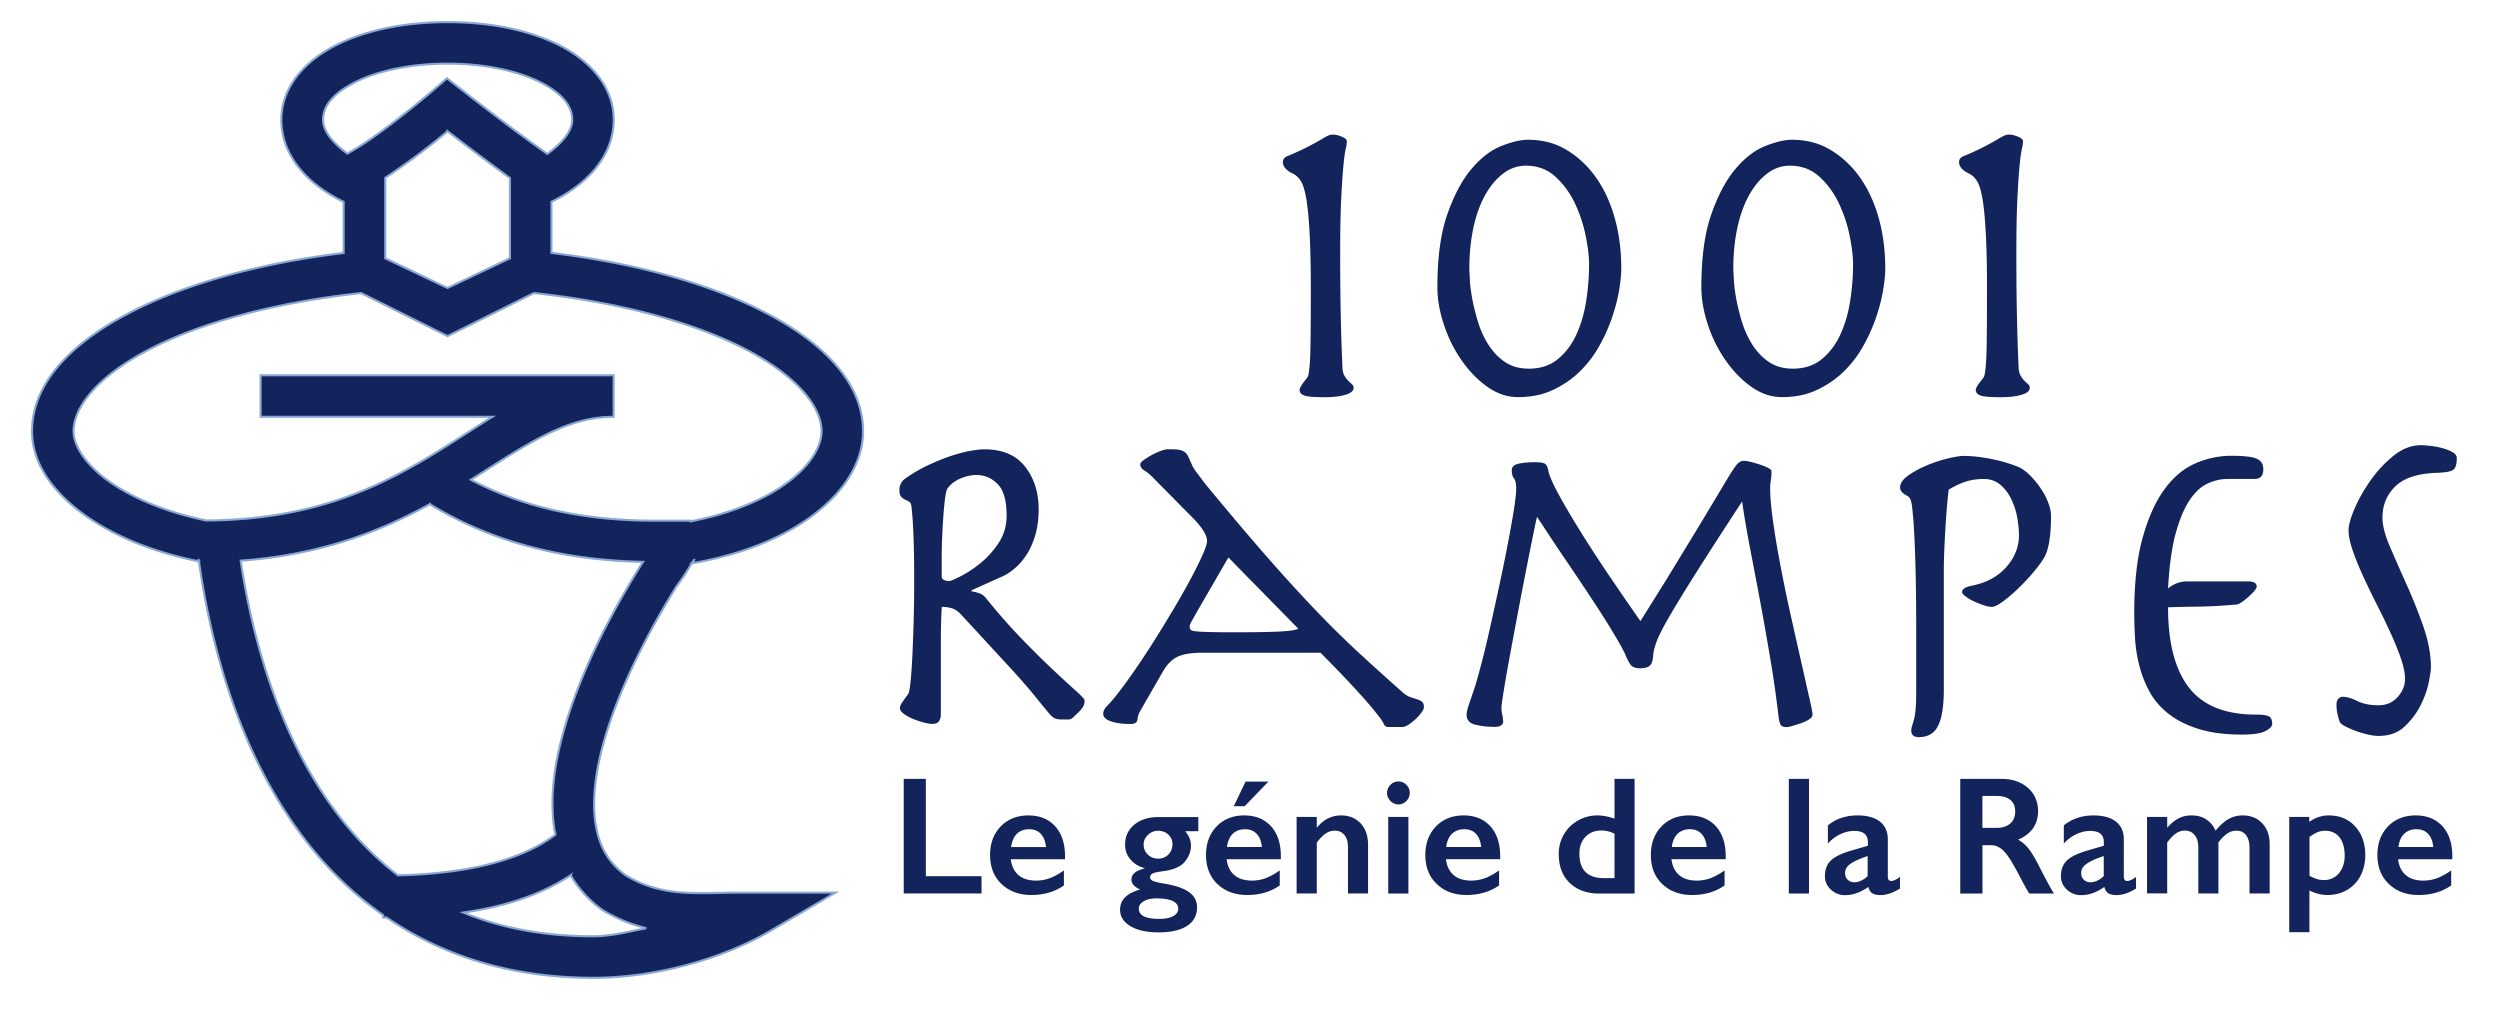
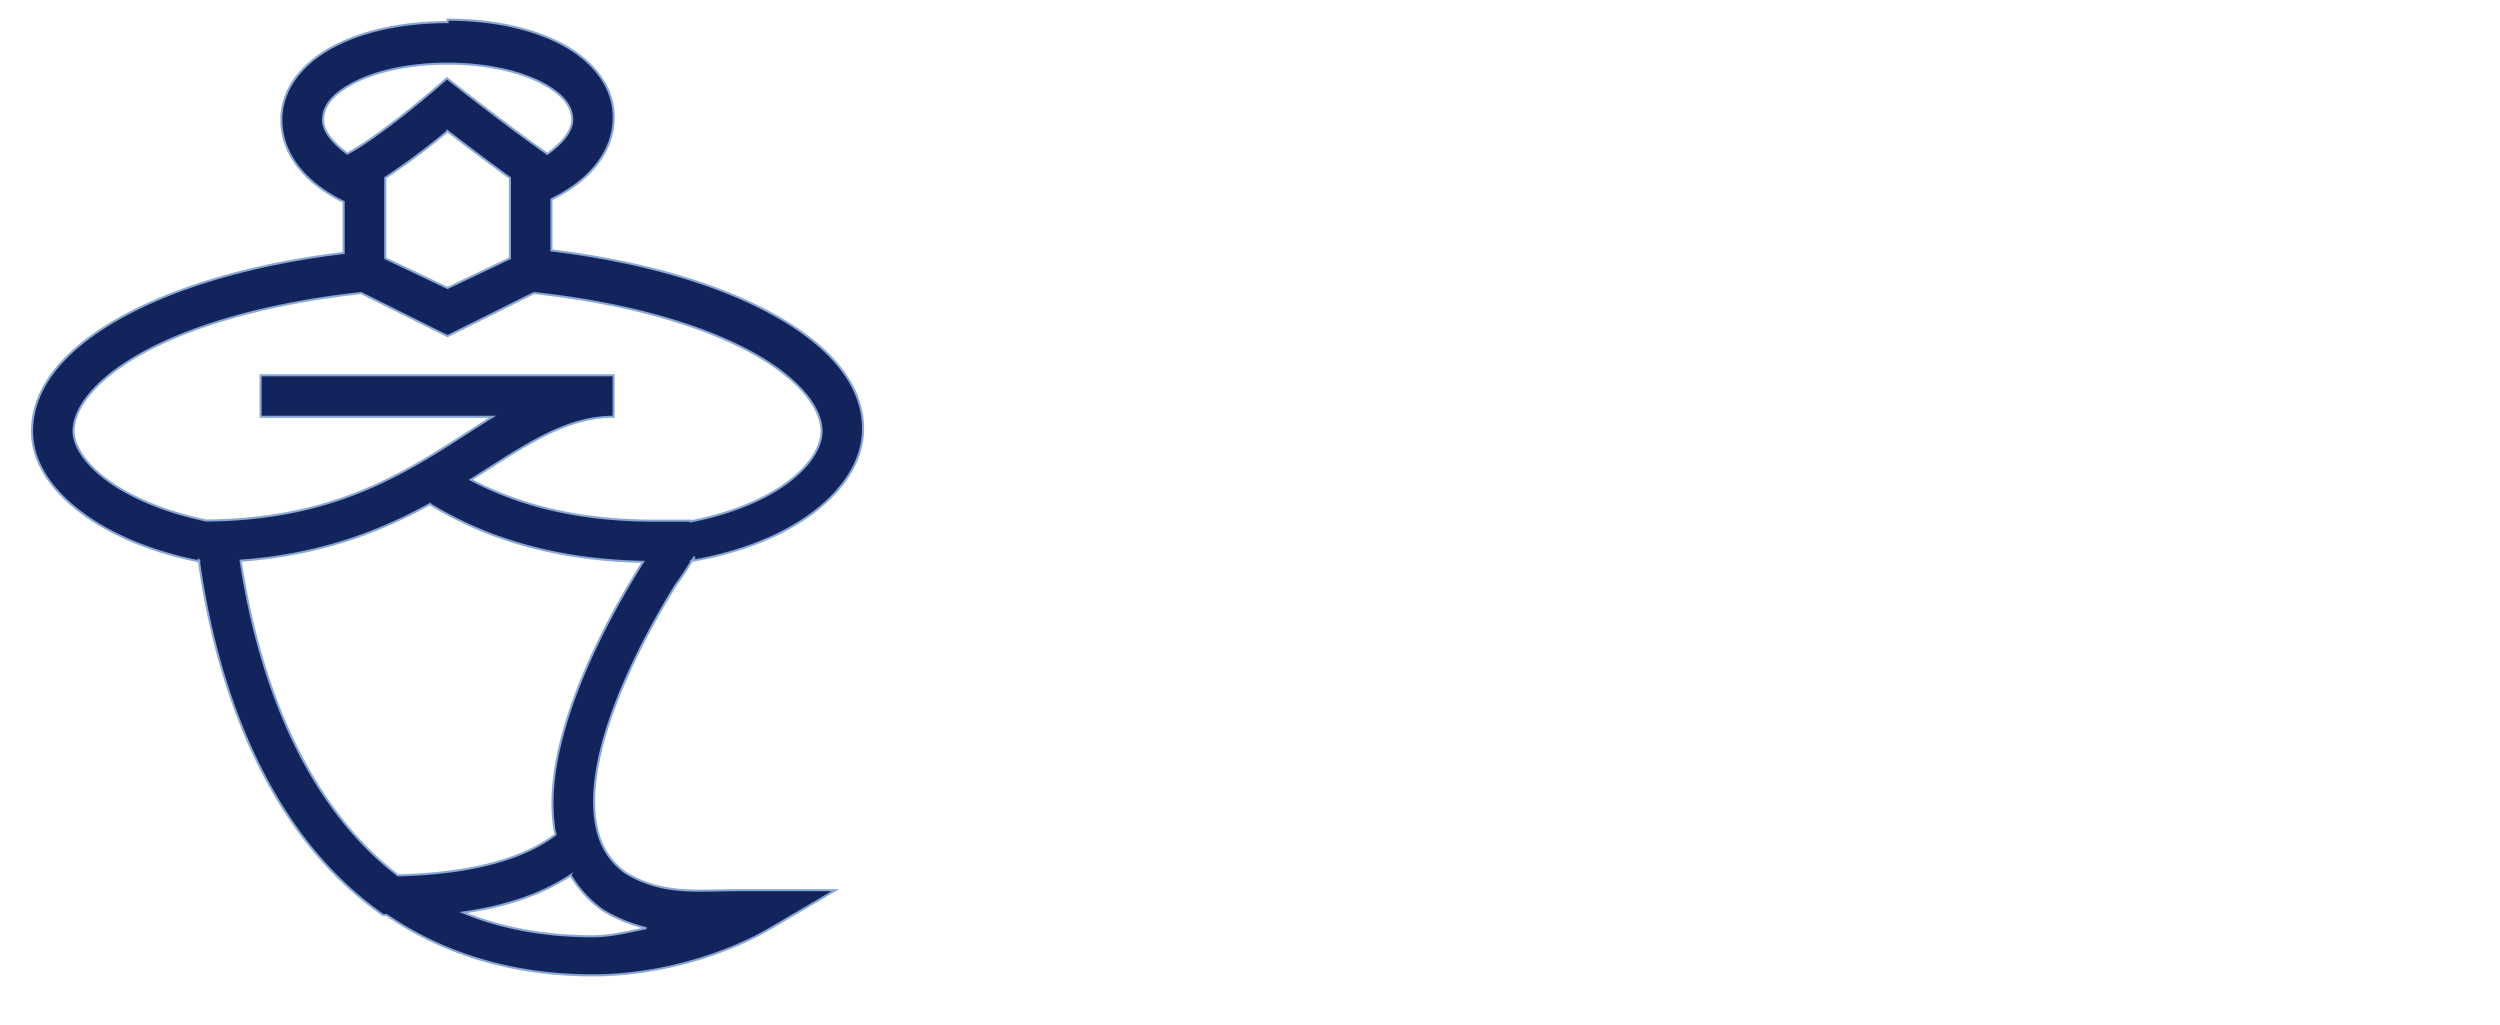
<svg xmlns="http://www.w3.org/2000/svg" version="1" viewBox="0 0 295 121">
-   <path d="M52.81 2.61c-5.09 0-9.71.95-13.29 2.79-3.57 1.84-6.32 4.88-6.32 8.73 0 4.31 3.16 7.65 7.35 9.69v6.03c-10.19 1.24-18.86 3.72-25.24 7.05-6.87 3.57-11.53 8.28-11.53 14 0 3.67 2.32 6.95 5.78 9.56 3.44 2.59 8.18 4.62 13.9 5.78l-.05-.29c.01.09.05.21.06.3.07.01.11.04.17.05l-.16-.03c1.28 9.03 4.24 21.01 11.2 31.02 2.8 4.03 6.28 7.7 10.53 10.69v.29c.12 0 .28-.01.4-.01 6.36 4.34 14.37 7.12 24.35 7.12 8.41 0 16.24-2.78 20.86-5.49l7.76-4.56H87.13c-4.88 0-8.96.6-13.34-2.07-2.09-1.55-3.12-3.51-3.52-6.1-.4-2.63-.04-5.84.87-9.21 1.81-6.75 5.75-14.05 8.74-18.84l-.11.17c.61-.82 1.25-1.76 1.84-2.78l-.02.01-.18.04c.08-.01.13-.05.2-.06.12-.19.25-.33.36-.53l-.25.5c5.93-1.05 10.78-3.06 14.27-5.71 3.56-2.69 5.85-6.13 5.85-9.86 0-5.72-4.66-10.43-11.53-14-6.39-3.33-15.05-5.81-25.24-7.05v-6.03c4.19-2.04 7.35-5.38 7.35-9.69 0-3.85-2.75-6.9-6.32-8.73-3.58-1.83-8.19-2.78-13.29-2.78zm0 4.9c4.46 0 8.43.89 11.04 2.24 2.61 1.35 3.67 2.83 3.67 4.38 0 1.36-1.2 2.76-2.94 4.03l-.54-.39c-4.08-2.87-9.71-7.29-9.71-7.29l-1.59-1.24-1.53 1.33s-5.67 4.87-9.44 7.1l-.78.46c-1.7-1.26-2.87-2.64-2.87-3.99 0-1.54 1.05-3.03 3.67-4.38 2.6-1.36 6.56-2.25 11.02-2.25zm0 7.97c1.15.89 4.03 3.1 7.36 5.52v9.48l-7.36 3.5-7.35-3.5v-9.5c3.41-2.25 6.19-4.5 7.35-5.5zm-10.19 19.1l10.19 5.08L63 34.58c10.36 1.11 19.11 3.56 25.05 6.67 6.07 3.17 8.89 6.79 8.89 9.65 0 1.66-1.15 3.86-3.91 5.95-2.6 1.97-6.55 3.71-11.54 4.67v-.08h-4.17c-9.29 0-16.14-1.88-21.76-4.83 6.4-4.03 11.12-7.43 16.85-7.43v-4.9H30.75v4.9h27.36c-2.09 1.29-4.18 2.69-6.37 4.04-6.72 4.15-14.58 8.1-27.39 8.2-5.08-1.05-9.16-2.87-11.84-4.88-2.71-2.04-3.83-4.16-3.83-5.64 0-2.86 2.82-6.48 8.89-9.65 5.95-3.1 14.69-5.55 25.05-6.67zm8.1 24.91c6.47 3.95 14.55 6.59 25.17 6.81-.01.02-.02.03-.03.05l-.07.08-.06.09c-3.14 5.03-7.29 12.56-9.33 20.15-1.03 3.79-1.53 7.62-.98 11.24.03.19.11.38.13.57-4.86 3.67-12.39 4.66-18.59 4.81-3.26-2.49-5.98-5.5-8.27-8.8-6.13-8.82-9.03-19.84-10.29-28.33 9.53-.69 16.6-3.52 22.32-6.67zm16.61 43.79a13.5 13.5 0 0 0 3.65 4.02l.08.06.08.05c1.74 1.07 3.44 1.69 5.12 2.12-2.09.39-4.1.95-6.27.95-5.94 0-10.98-1.02-15.32-2.8 4.33-.62 8.82-1.86 12.66-4.4z" fill="#13235b" stroke="#89a8d3" stroke-width=".25" />
-   <path d="M109.25 91.91v11.48h6.57v2.04h-9.18V91.91h2.61zm12.1 4.31c1.33 0 2.38.43 3.16 1.28.77.85 1.16 2.03 1.16 3.53v.36h-6.4c.1.81.4 1.43.91 1.87.51.44 1.2.65 2.09.65.57 0 1.12-.1 1.64-.3.53-.2 1.07-.5 1.63-.9v1.77c-1.06.75-2.34 1.13-3.85 1.13-1.43 0-2.59-.43-3.5-1.29-.9-.86-1.36-2-1.36-3.43 0-1.38.42-2.5 1.25-3.37.84-.86 1.93-1.3 3.27-1.3zm2.08 3.73c-.07-.66-.27-1.17-.6-1.54-.34-.37-.8-.56-1.38-.56-.6 0-1.08.18-1.45.53-.36.35-.59.88-.69 1.57h4.12zm17.97-3.55v1.68h-1.55c.25.31.43.6.53.86.1.26.15.54.15.85 0 .72-.27 1.39-.81 1.99-.48.52-1.3.86-2.46 1.02-.63.08-1.04.17-1.24.27-.2.1-.31.25-.31.46 0 .19.13.33.37.43.25.1.65.2 1.2.29 1.36.22 2.36.55 3.01 1.01.64.45.96 1.05.96 1.79 0 .96-.39 1.69-1.17 2.2-.78.51-1.9.77-3.37.77-1.39 0-2.49-.24-3.31-.73-.82-.48-1.23-1.13-1.23-1.95 0-1.15.79-1.94 2.37-2.38-.68-.3-1.03-.69-1.03-1.17 0-.63.52-1.07 1.55-1.31v-.04c-.7-.19-1.26-.54-1.68-1.04-.42-.5-.62-1.08-.62-1.74 0-.97.37-1.76 1.1-2.36.74-.6 1.7-.89 2.88-.89h4.66zm-7.02 10.82c0 .81.81 1.21 2.42 1.21.7 0 1.24-.11 1.64-.33.4-.22.59-.52.59-.88 0-.4-.22-.7-.67-.91-.45-.2-1.08-.3-1.9-.3-.61 0-1.11.11-1.5.34-.39.23-.58.52-.58.87zm.57-7.55c0 .47.17.86.5 1.18.33.31.74.47 1.21.47.49 0 .9-.16 1.21-.49.32-.32.48-.74.48-1.23 0-.45-.17-.82-.49-1.12-.33-.3-.73-.45-1.19-.45-.48 0-.88.16-1.21.49-.35.32-.51.7-.51 1.15zm11.87-3.45c1.33 0 2.38.43 3.16 1.28.77.85 1.16 2.03 1.16 3.53v.36h-6.4c.1.81.4 1.43.91 1.87.51.44 1.2.65 2.09.65.57 0 1.12-.1 1.64-.3.53-.2 1.07-.5 1.63-.9v1.77c-1.06.75-2.34 1.13-3.85 1.13-1.43 0-2.59-.43-3.5-1.29-.9-.86-1.35-2-1.35-3.43 0-1.38.42-2.5 1.25-3.37.83-.86 1.92-1.3 3.26-1.3zm2.08 3.73c-.06-.66-.26-1.17-.6-1.54-.33-.37-.8-.56-1.38-.56-.6 0-1.08.18-1.45.53-.36.35-.6.88-.69 1.57h4.12zm.77-7.72l-2.8 2.9h-1.29l1.4-2.9h2.69zm8.57 3.99c.97 0 1.74.32 2.32.95.58.63.87 1.47.87 2.51v5.75h-2.37v-5.51c0-.59-.14-1.05-.42-1.39-.28-.34-.66-.51-1.15-.51-.37 0-.71.11-1.04.32-.32.22-.68.58-1.07 1.08v6.01H153V96.4h2.38v1.27c.44-.52.89-.89 1.35-1.11.47-.23.97-.34 1.51-.34zm6.76-4.01c.37 0 .68.13.95.4.27.26.4.58.4.95 0 .36-.13.67-.39.95-.26.27-.58.41-.95.41-.36 0-.68-.14-.94-.41-.27-.28-.4-.59-.4-.95 0-.37.14-.69.41-.95.25-.27.57-.4.92-.4zm1.19 4.19v9.04h-2.38V96.4h2.38zm6.51-.18c1.33 0 2.38.43 3.16 1.28.77.85 1.16 2.03 1.16 3.53v.36h-6.4c.1.81.4 1.43.91 1.87.51.44 1.2.65 2.09.65.57 0 1.11-.1 1.64-.3.53-.2 1.07-.5 1.63-.9v1.77c-1.06.75-2.34 1.13-3.85 1.13-1.43 0-2.59-.43-3.49-1.29-.91-.86-1.36-2-1.36-3.43 0-1.38.42-2.5 1.25-3.37.83-.86 1.92-1.3 3.26-1.3zm2.08 3.73c-.07-.66-.27-1.17-.6-1.54-.34-.37-.8-.56-1.39-.56-.6 0-1.08.18-1.45.53-.37.35-.6.88-.69 1.57h4.13zm15.73-3.35v-4.69h2.37v13.53h-4.18c-1.45 0-2.6-.42-3.47-1.25-.87-.83-1.3-1.97-1.3-3.41 0-.85.2-1.63.61-2.32.4-.7.96-1.24 1.67-1.64.71-.4 1.47-.6 2.29-.6.61 0 1.29.13 2.01.38zm-1.25 7.02h1.25v-5.24c-.49-.25-1-.38-1.53-.38-.79 0-1.43.25-1.9.75s-.71 1.15-.71 1.96c-.01 1.94.96 2.91 2.89 2.91zm10.05-7.4c1.33 0 2.38.43 3.16 1.28.77.85 1.16 2.03 1.16 3.53v.36h-6.4c.1.81.4 1.43.91 1.87.51.44 1.2.65 2.09.65.57 0 1.12-.1 1.64-.3.53-.2 1.07-.5 1.63-.9v1.77c-1.06.75-2.34 1.13-3.85 1.13-1.43 0-2.59-.43-3.5-1.29-.9-.86-1.35-2-1.35-3.43 0-1.38.42-2.5 1.25-3.37.83-.86 1.91-1.3 3.26-1.3zm2.08 3.73c-.06-.66-.26-1.17-.6-1.54-.33-.37-.8-.56-1.38-.56-.6 0-1.08.18-1.45.53-.37.35-.6.88-.69 1.57h4.12zm12.07-8.04v13.53h-2.38V91.91h2.38zm5.72 4.31c1.16 0 2.05.25 2.66.74.61.49.92 1.18.92 2.07v4.42c0 .34.14.51.42.51.11 0 .28-.05.49-.15.21-.1.38-.21.53-.34v1.38c-.83.51-1.6.77-2.28.77-.43 0-.75-.07-.98-.21-.23-.14-.39-.39-.48-.75-.91.64-1.82.97-2.74.97-.65 0-1.21-.22-1.68-.66-.47-.44-.7-.96-.7-1.58 0-.78.23-1.4.7-1.85.46-.45 1.28-.84 2.44-1.18l1.93-.56v-.42c0-.89-.53-1.33-1.61-1.33-.55 0-1.09.13-1.63.38-.54.25-1.04.62-1.48 1.11V97.4c.96-.79 2.13-1.18 3.49-1.18zm-1.46 6.8c0 .33.1.59.31.79.21.2.47.3.78.3.52 0 1.04-.24 1.57-.72v-2.38c-.67.23-1.18.44-1.56.64-.38.2-.66.4-.83.61-.18.21-.27.46-.27.76zm18.46-11.11c1.27 0 2.31.35 3.11 1.06.8.7 1.2 1.62 1.2 2.75 0 .77-.2 1.44-.59 2.01-.4.57-.99 1.02-1.77 1.35.43.23.81.55 1.15.95.34.4.75 1.07 1.25 2.02.83 1.64 1.44 2.77 1.84 3.39h-2.91c-.2-.3-.47-.77-.81-1.42-.75-1.44-1.3-2.41-1.65-2.91-.35-.5-.69-.86-1.01-1.06a1.98 1.98 0 0 0-1.11-.32h-.95v5.71h-2.62V91.91h4.87zm-.59 5.78c.68 0 1.22-.17 1.61-.51.39-.34.59-.81.59-1.41 0-.62-.19-1.08-.58-1.39-.39-.31-.94-.46-1.66-.46h-1.63v3.77h1.67zm11.44-1.47c1.16 0 2.05.25 2.66.74.61.49.92 1.18.92 2.07v4.42c0 .34.14.51.42.51.12 0 .28-.05.49-.15.21-.1.38-.21.53-.34v1.38c-.83.51-1.59.77-2.28.77-.43 0-.75-.07-.98-.21-.23-.14-.39-.39-.48-.75-.91.64-1.82.97-2.74.97-.65 0-1.21-.22-1.68-.66-.47-.44-.7-.96-.7-1.58 0-.78.23-1.4.7-1.85.47-.45 1.28-.84 2.44-1.18l1.92-.56v-.42c0-.89-.53-1.33-1.61-1.33-.55 0-1.09.13-1.63.38-.54.25-1.04.62-1.48 1.11V97.4c.97-.79 2.15-1.18 3.5-1.18zm-1.45 6.8c0 .33.1.59.31.79.21.2.47.3.78.3.52 0 1.04-.24 1.57-.72v-2.38c-.67.23-1.19.44-1.56.64-.38.2-.65.4-.83.61-.18.21-.27.46-.27.76zm13.01-6.8c.7 0 1.29.16 1.77.49.48.32.84.76 1.08 1.31.51-.63 1.02-1.08 1.52-1.37.51-.29 1.06-.43 1.67-.43.95 0 1.73.31 2.31.93.59.62.88 1.45.88 2.49v5.79h-2.38v-5.39c0-.62-.13-1.12-.4-1.48-.27-.36-.66-.54-1.17-.54-.73 0-1.43.47-2.1 1.4v6.01h-2.37V100c0-.62-.14-1.11-.43-1.46-.28-.35-.67-.53-1.14-.53-.39 0-.74.11-1.06.33-.32.22-.67.58-1.04 1.07v6.01h-2.38V96.4h2.38v1.27c.43-.49.87-.85 1.32-1.09.45-.24.96-.36 1.54-.36zm16.2 0c1.29 0 2.33.43 3.12 1.3.79.87 1.19 1.99 1.19 3.38 0 .91-.19 1.72-.56 2.44-.37.72-.9 1.27-1.58 1.67-.68.4-1.46.6-2.33.6-.7 0-1.41-.18-2.12-.53V110h-2.38V96.4h2.36v.58c.72-.51 1.49-.76 2.3-.76zm-2.27 7.12c.6.34 1.15.51 1.67.51.75 0 1.35-.27 1.8-.8.45-.54.68-1.23.68-2.07 0-.92-.2-1.65-.61-2.17-.4-.52-.97-.78-1.72-.78-.28 0-.54.05-.8.14-.26.09-.6.29-1.02.59v4.58zm12.53-7.12c1.33 0 2.38.43 3.16 1.28.77.85 1.16 2.03 1.16 3.53v.36h-6.4c.1.81.4 1.43.91 1.87.51.44 1.2.65 2.09.65.57 0 1.12-.1 1.64-.3.53-.2 1.07-.5 1.63-.9v1.77c-1.06.75-2.34 1.13-3.85 1.13-1.43 0-2.59-.43-3.5-1.29-.9-.86-1.36-2-1.36-3.43 0-1.38.42-2.5 1.25-3.37.83-.86 1.92-1.3 3.27-1.3zm2.08 3.73c-.07-.66-.26-1.17-.6-1.54-.34-.37-.8-.56-1.38-.56-.6 0-1.08.18-1.45.53-.37.35-.6.88-.69 1.57h4.12zM120.96 55.06c1.07 1.37 1.6 3.05 1.6 5.04 0 1.12-.13 2.13-.39 3.02-.26.89-.6 1.66-1.02 2.31-.42.65-.88 1.18-1.37 1.6-.49.42-.96.74-1.42.95l-3.73 1.68v.11c.39.07.72.16 1 .26s.52.3.74.58a70.94 70.94 0 0 0 4.28 4.86c1.38 1.42 2.62 2.64 3.7 3.65 1.08 1.02 1.96 1.82 2.63 2.42.67.6 1 .96 1 1.1 0 .25-.04.46-.13.66-.09.19-.27.43-.55.71-.32.31-.55.54-.71.68-.16.14-.32.21-.5.21h-.84c-.28 0-.53-.04-.76-.13-.23-.09-.48-.31-.76-.66-.49-.59-1.08-1.31-1.76-2.15-.68-.84-1.64-1.93-2.86-3.26l-5.67-6.15c-.35-.39-.71-.64-1.08-.76-.37-.12-.78-.18-1.23-.18-.04.56-.06 1.17-.08 1.84-.02.67-.03 1.44-.03 2.31v8.56c0 .28-.07.54-.21.76-.14.23-.4.34-.79.34-.25 0-.58-.05-1-.16-.42-.11-.84-.25-1.26-.42-.42-.17-.79-.38-1.1-.6-.31-.23-.47-.46-.47-.71 0-.17.1-.4.29-.68.19-.28.43-.61.71-1 .1-.17.2-.76.29-1.76.09-1 .16-2.13.21-3.39.05-1.26.1-2.5.13-3.73s.05-2.15.05-2.78v-2.78c0-1.47-.03-2.88-.08-4.23-.05-1.35-.13-2.5-.24-3.44-.04-.28-.13-.46-.29-.55-.16-.09-.31-.17-.47-.24-.16-.07-.31-.18-.45-.34-.14-.16-.21-.41-.21-.76 0-.59.23-1.05.68-1.37.88-.63 1.79-1.16 2.73-1.6.95-.44 1.84-.8 2.68-1.08.84-.28 1.6-.48 2.29-.6.68-.12 1.22-.18 1.6-.18 2.16-.01 3.78.67 4.85 2.04zm-8.9 13.5c.1 0 .52-.17 1.23-.53.72-.35 1.49-.85 2.31-1.5.82-.65 1.56-1.45 2.21-2.42.65-.96.97-2.06.97-3.28 0-1.75-.35-2.99-1.05-3.7-.7-.72-1.54-1.08-2.52-1.08-.6 0-1.23.14-1.89.42-.67.28-1.19.7-1.58 1.26-.1.32-.19.77-.26 1.37-.07.6-.13 1.28-.18 2.05-.05.77-.1 1.57-.13 2.39-.04.82-.05 1.6-.05 2.34v2.26c.1.28.41.42.94.42zm26.84 8.96c-.67.33-1.24.94-1.73 1.81l-2.63 4.57c-.18.32-.28.65-.32 1-.04.35-.3.53-.79.53-.98 0-1.77-.11-2.36-.32-.6-.21-.89-.51-.89-.89 0-.32.17-.65.53-1 .35-.35.75-.82 1.21-1.42.63-.8 1.33-1.77 2.1-2.89a97.89 97.89 0 0 0 2.31-3.52c.77-1.22 1.52-2.46 2.26-3.7s1.38-2.39 1.94-3.44a43.39 43.39 0 0 0 1.37-2.76c.35-.79.53-1.34.53-1.65 0-.7-.6-1.65-1.79-2.84l-4.31-4.36c-.49-.53-.91-.89-1.26-1.1s-.52-.45-.52-.74c0-.14.13-.31.39-.5s.57-.38.92-.58c.35-.19.71-.36 1.08-.5.37-.14.67-.21.92-.21.49 0 .88.02 1.16.05.28.04.52.11.71.24.19.12.35.31.47.55.12.25.27.58.45 1 .07.21.29.56.66 1.05.37.49.74.98 1.13 1.47 2.84 3.43 5.29 6.32 7.35 8.67 2.07 2.35 3.95 4.4 5.65 6.17 1.7 1.77 3.33 3.37 4.89 4.81 1.56 1.44 3.27 2.98 5.12 4.62.35.32.68.53 1 .63.31.11.59.19.81.26.23.07.41.17.55.29.14.12.21.34.21.66 0 .14-.1.34-.29.6-.19.26-.43.53-.71.79-.28.26-.56.48-.84.66-.28.17-.53.26-.74.26h-1.58c-.28 0-.47-.12-.58-.37a3.2 3.2 0 0 0-.42-.68c-1.16-1.58-3.5-4.15-7.04-7.72H141.9c-1.34 0-2.33.17-3 .5zm2.58-5.75c-.46.81-.75 1.33-.89 1.58s-.21.46-.21.63c0 .14.04.25.13.34.09.09.31.15.66.18.35.04.88.06 1.58.08.7.02 1.68.03 2.94.03 1.37 0 2.5-.01 3.41-.03.91-.02 1.65-.04 2.21-.08.56-.03.98-.08 1.26-.13s.49-.11.63-.18l-8.25-8.41-3.47 5.99zm59.73-10.9l2.55-4.26c.58-.96.99-1.58 1.23-1.84s.49-.39.74-.39c.21 0 .5.04.87.13s.73.19 1.1.32c.37.12.68.25.95.39.26.14.39.26.39.37 0 .39-.03.74-.08 1.08s-.08.62-.08.87c0 1.09.12 2.48.37 4.18.24 1.7.55 3.5.92 5.41.37 1.91.77 3.84 1.21 5.8.44 1.96.84 3.76 1.21 5.38.37 1.63.67 2.99.92 4.07.25 1.09.37 1.73.37 1.94 0 .21-.14.4-.42.58-.28.18-.61.32-.97.45-.37.12-.71.23-1.03.32-.31.09-.52.13-.63.13-.32 0-.54-.07-.66-.21-.12-.14-.22-.45-.29-.95-.28-2.38-.61-4.72-1-7.01s-.78-4.52-1.18-6.67c-.4-2.15-.8-4.22-1.18-6.2-.38-1.98-.7-3.84-.95-5.59-2.31 3.54-4.15 6.39-5.52 8.56s-2.42 3.9-3.15 5.17c-.74 1.28-1.22 2.23-1.44 2.86-.23.63-.36 1.17-.39 1.63-.04.6-.18.99-.42 1.18-.25.19-.61.29-1.1.29-.49 0-.84-.11-1.05-.32s-.46-.67-.74-1.37c-.14-.31-.44-.87-.89-1.65a97.85 97.85 0 0 0-1.65-2.71c-.65-1.02-1.36-2.1-2.13-3.26-.77-1.16-1.52-2.28-2.26-3.36-.74-1.09-1.41-2.09-2.02-3.02-.61-.93-1.09-1.65-1.44-2.18-.11.42-.28 1.24-.53 2.47-.25 1.23-.53 2.64-.84 4.23-.31 1.59-.64 3.27-.97 5.04-.33 1.77-.64 3.41-.92 4.94-.28 1.52-.51 2.83-.68 3.91-.18 1.09-.26 1.73-.26 1.94 0 .28.03.56.1.84.07.28.1.56.1.84 0 .14-.08.27-.24.39s-.41.18-.76.18c-.84 0-1.6-.09-2.29-.26-.68-.17-1.02-.56-1.02-1.16 0-.28.09-.67.26-1.18.17-.51.42-1.23.74-2.18.17-.56.42-1.44.74-2.65s.65-2.59 1-4.15c.35-1.56.71-3.2 1.08-4.91.37-1.71.7-3.34 1-4.88.3-1.54.54-2.92.74-4.12.19-1.21.29-2.08.29-2.6 0-.59-.09-1.01-.26-1.23-.18-.23-.26-.55-.26-.97 0-.38.26-.64.79-.76s1.17-.18 1.94-.18c.59 0 .99.06 1.18.18.19.12.32.38.39.76.1.53.4 1.26.89 2.21s1.09 2 1.79 3.18c.7 1.17 1.46 2.4 2.29 3.68.82 1.28 1.62 2.49 2.39 3.62.77 1.14 1.47 2.16 2.1 3.07.63.91 1.1 1.59 1.42 2.05l2.99-4.78c1.97-3.22 3.52-5.77 4.65-7.64zm24.76 4.2c-.09-2.54-.22-4.4-.39-5.59-.04-.21-.09-.4-.16-.58-.07-.17-.21-.31-.42-.42-.53-.28-.79-.59-.79-.95 0-.49.31-.95.92-1.39.61-.44 1.32-.83 2.13-1.18.81-.35 1.64-.63 2.5-.84s1.51-.32 1.97-.32c.91 0 1.96.11 3.15.34s2.29.55 3.31.97c.46.21.91.54 1.37 1 .45.46.87.96 1.23 1.5.37.54.67 1.1.89 1.68.23.58.34 1.11.34 1.6 0 2.45-.3 4.13-.89 5.04-.35.56-.81 1.16-1.37 1.81-.56.65-1.15 1.26-1.76 1.84-.61.58-1.19 1.06-1.73 1.45-.54.39-.96.58-1.23.58-.28 0-.62-.07-1.02-.21-.4-.14-.79-.3-1.16-.47-.37-.17-.68-.37-.95-.58s-.39-.37-.39-.47c0-.17.09-.32.26-.45.17-.12.51-.24 1-.34 1.68-.35 3.01-1.08 3.99-2.21.98-1.12 1.47-2.36 1.47-3.73 0-.53-.06-1.16-.18-1.92-.12-.75-.34-1.48-.66-2.18-.31-.7-.74-1.3-1.29-1.79s-1.22-.74-2.02-.74c-.77 0-1.48.1-2.13.31-.65.21-1.32.53-2.02.95-.07.6-.14 1.3-.21 2.13-.07.82-.13 1.68-.18 2.57-.05.89-.1 1.78-.13 2.65-.04.88-.05 1.66-.05 2.36v13.87c0 1.93-.22 3.34-.66 4.25s-1.2 1.37-2.29 1.37c-.6 0-.89-.26-.89-.79 0-.14.03-.3.08-.47.05-.18.12-.41.21-.71s.16-.7.21-1.21c.05-.51.08-1.18.08-2.02v-7.83c0-3.37-.05-6.34-.14-8.88zm40.32 4.17c0 .1-.1.27-.29.5s-.43.46-.71.71c-.28.25-.55.46-.81.63-.26.18-.48.26-.66.26-1.58.14-3.04.22-4.39.24-1.35.02-2.55.04-3.6.08 0 4.2.82 7.36 2.47 9.48s4.27 3.18 7.88 3.18c.77 0 1.29.07 1.55.21s.39.44.39.89c0 .28-.26.56-.79.84-.53.28-1.45.42-2.78.42-2 0-3.7-.22-5.1-.66-1.4-.44-2.57-1.02-3.52-1.76-.95-.74-1.69-1.58-2.23-2.55s-.95-1.98-1.23-3.05-.46-2.15-.53-3.23-.1-2.12-.1-3.1c0-3.5.32-6.43.97-8.8.65-2.36 1.5-4.27 2.55-5.73s2.27-2.49 3.65-3.1c1.38-.61 2.81-.92 4.28-.92 1.47 0 2.47.11 2.99.34s.79.64.79 1.23c0 .77-.33 1.16-1 1.16h-3.1c-.84 0-1.66.17-2.44.53-.79.35-1.51 1.01-2.15 1.97-.65.96-1.2 2.29-1.66 3.97-.46 1.68-.75 3.83-.89 6.46.28-.25.61-.45 1-.6.38-.16.84-.24 1.37-.24h7.09c.67.01 1 .22 1 .64zm9.64 13.22c.16-.16.32-.24.5-.24.49 0 1.07.17 1.73.5.66.33 1.49.5 2.47.5.95 0 1.71-.32 2.29-.97.58-.65.87-1.36.87-2.13 0-.7-.17-1.52-.5-2.47-.33-.95-.74-1.95-1.23-3.02a89.07 89.07 0 0 0-1.6-3.31 89.07 89.07 0 0 1-1.6-3.31c-.49-1.07-.9-2.07-1.23-3.02-.33-.95-.5-1.75-.5-2.42 0-.6.24-1.44.71-2.55s1.1-2.21 1.89-3.34c.79-1.12 1.7-2.09 2.73-2.92 1.03-.82 2.11-1.23 3.23-1.23.25 0 .6.03 1.08.08s.94.14 1.39.26.86.28 1.21.47c.35.19.53.43.53.71 0 .7-.13 1.16-.39 1.37-.26.21-.88.33-1.87.37-2.31.07-3.97.6-4.99 1.6s-1.52 2.23-1.52 3.7c0 .91.3 2.06.89 3.44.6 1.38 1.25 2.87 1.97 4.47.72 1.59 1.37 3.24 1.97 4.94.59 1.7.89 3.32.89 4.86 0 .28-.09.86-.26 1.73-.18.88-.5 1.78-.97 2.71s-1.1 1.76-1.89 2.5-1.81 1.1-3.07 1.1c-.32 0-.72-.05-1.21-.16s-.97-.25-1.45-.42c-.47-.18-.89-.36-1.26-.55-.37-.19-.59-.38-.66-.55-.11-.32-.19-.62-.26-.92-.07-.3-.11-.62-.11-.97-.02-.39.06-.66.22-.81zm-121.37-54.4c-.09-1.89-.22-3.37-.39-4.44-.18-1.07-.39-1.81-.66-2.23-.26-.42-.57-.72-.92-.89-.81-.38-1.21-.84-1.21-1.37 0-.31.16-.54.47-.68 1.08-.45 1.94-.85 2.57-1.18.63-.33 1.12-.6 1.47-.81.35-.21.62-.36.81-.45.19-.09.39-.13.6-.13.28 0 .62.08 1.02.24.4.16.6.34.6.55 0 .25-.04.55-.13.92s-.18 1-.26 1.89c-.09.89-.18 2.16-.26 3.81-.09 1.65-.13 3.89-.13 6.72 0 3.08.03 5.68.08 7.8s.11 3.91.18 5.38c0 .46.07.81.21 1.08.14.26.29.47.45.63.16.16.31.3.45.42s.21.27.21.45c0 .35-.32.62-.95.81s-1.45.29-2.47.29c-1.26 0-2.07-.07-2.42-.21-.35-.14-.53-.35-.53-.63 0-.11.05-.25.16-.45s.31-.48.63-.87c.1-.1.18-.25.24-.45.05-.19.1-.59.16-1.21.05-.61.09-1.51.1-2.68.02-1.17.03-2.76.03-4.75.02-3.15-.03-5.67-.11-7.56zm16.23-2.79c.79-2.24 1.73-4.02 2.84-5.33 1.1-1.31 2.28-2.21 3.52-2.71 1.24-.49 2.3-.74 3.18-.74 1.68 0 3.2.4 4.54 1.21 1.35.81 2.5 1.89 3.47 3.26.96 1.37 1.7 2.97 2.21 4.81.51 1.84.76 3.81.76 5.91 0 .7-.09 1.57-.26 2.6-.18 1.03-.46 2.11-.84 3.23-.39 1.12-.89 2.24-1.52 3.36-.63 1.12-1.4 2.12-2.31 3-.91.88-1.96 1.59-3.15 2.15-1.19.56-2.56.84-4.1.84-1.3 0-2.52-.42-3.68-1.26-1.16-.84-2.17-1.9-3.05-3.18a16.06 16.06 0 0 1-2.05-4.2c-.49-1.52-.74-2.95-.74-4.28 0-3.54.39-6.43 1.18-8.67zm2.65 7.72c.03.67.13 1.43.29 2.29.16.86.39 1.77.68 2.73.3.96.71 1.86 1.23 2.68.53.82 1.17 1.5 1.94 2.02.77.53 1.72.79 2.84.79 1.37 0 2.5-.38 3.41-1.13.91-.75 1.64-1.71 2.18-2.89.54-1.17.93-2.5 1.16-3.97.23-1.47.34-2.92.34-4.36 0-.88-.13-1.97-.39-3.28a16.69 16.69 0 0 0-1.26-3.83c-.58-1.24-1.35-2.3-2.31-3.18-.96-.88-2.13-1.31-3.49-1.31-.98 0-1.88.31-2.71.95-.82.63-1.53 1.49-2.13 2.57-.6 1.09-1.05 2.37-1.37 3.86-.31 1.49-.47 3.09-.47 4.81.01.17.03.59.06 1.25zm28.5-7.72c.79-2.24 1.73-4.02 2.84-5.33 1.1-1.31 2.28-2.21 3.52-2.71 1.24-.49 2.3-.74 3.18-.74 1.68 0 3.2.4 4.54 1.21 1.35.81 2.5 1.89 3.47 3.26.96 1.37 1.7 2.97 2.21 4.81.51 1.84.76 3.81.76 5.91 0 .7-.09 1.57-.26 2.6-.18 1.03-.46 2.11-.84 3.23-.39 1.12-.89 2.24-1.52 3.36-.63 1.12-1.4 2.12-2.31 3-.91.88-1.96 1.59-3.15 2.15-1.19.56-2.56.84-4.1.84-1.3 0-2.52-.42-3.68-1.26-1.16-.84-2.17-1.9-3.05-3.18a16.06 16.06 0 0 1-2.05-4.2c-.49-1.52-.74-2.95-.74-4.28 0-3.54.39-6.43 1.18-8.67zm2.65 7.72c.04.67.13 1.43.29 2.29.16.86.38 1.77.68 2.73.3.96.71 1.86 1.23 2.68.53.82 1.17 1.5 1.94 2.02.77.53 1.72.79 2.84.79 1.37 0 2.5-.38 3.41-1.13.91-.75 1.64-1.71 2.18-2.89.54-1.17.93-2.5 1.16-3.97.23-1.47.34-2.92.34-4.36 0-.88-.13-1.97-.39-3.28a16.69 16.69 0 0 0-1.26-3.83c-.58-1.24-1.35-2.3-2.31-3.18-.96-.88-2.13-1.31-3.49-1.31-.98 0-1.88.31-2.71.95-.82.63-1.53 1.49-2.13 2.57-.6 1.09-1.05 2.37-1.37 3.86-.32 1.49-.47 3.09-.47 4.81.01.17.03.59.06 1.25zm29.76-4.93c-.09-1.89-.22-3.37-.39-4.44-.18-1.07-.39-1.81-.66-2.23-.26-.42-.57-.72-.92-.89-.81-.38-1.21-.84-1.21-1.37 0-.31.16-.54.47-.68a30.702 30.702 0 0 0 4.04-1.99c.35-.21.62-.36.81-.45.19-.09.39-.13.6-.13.28 0 .62.08 1.02.24.4.16.6.34.6.55 0 .25-.04.55-.13.92s-.18 1-.26 1.89c-.09.89-.18 2.16-.26 3.81-.09 1.65-.13 3.89-.13 6.72 0 3.08.03 5.68.08 7.8s.11 3.91.18 5.38c0 .46.07.81.21 1.08.14.26.29.47.45.63.16.16.31.3.45.42s.21.27.21.45c0 .35-.31.62-.95.81-.63.19-1.45.29-2.47.29-1.26 0-2.07-.07-2.42-.21-.35-.14-.53-.35-.53-.63 0-.11.05-.25.16-.45.1-.19.32-.48.63-.87.11-.1.18-.25.24-.45.05-.19.11-.59.16-1.21.05-.61.09-1.51.1-2.68.02-1.17.03-2.76.03-4.75.02-3.15-.02-5.67-.11-7.56z" fill="#13235b" />
+   <path d="M52.81 2.61c-5.09 0-9.71.95-13.29 2.79-3.57 1.84-6.32 4.88-6.32 8.73 0 4.31 3.16 7.65 7.35 9.69v6.03c-10.19 1.24-18.86 3.72-25.24 7.05-6.87 3.57-11.53 8.28-11.53 14 0 3.67 2.32 6.95 5.78 9.56 3.44 2.59 8.18 4.62 13.9 5.78l-.05-.29c.01.09.05.21.06.3.07.01.11.04.17.05l-.16-.03c1.28 9.03 4.24 21.01 11.2 31.02 2.8 4.03 6.28 7.7 10.53 10.69c.12 0 .28-.01.4-.01 6.36 4.34 14.37 7.12 24.35 7.12 8.41 0 16.24-2.78 20.86-5.49l7.76-4.56H87.13c-4.88 0-8.96.6-13.34-2.07-2.09-1.55-3.12-3.51-3.52-6.1-.4-2.63-.04-5.84.87-9.21 1.81-6.75 5.75-14.05 8.74-18.84l-.11.17c.61-.82 1.25-1.76 1.84-2.78l-.02.01-.18.04c.08-.01.13-.05.2-.06.12-.19.25-.33.36-.53l-.25.5c5.93-1.05 10.78-3.06 14.27-5.71 3.56-2.69 5.85-6.13 5.85-9.86 0-5.72-4.66-10.43-11.53-14-6.39-3.33-15.05-5.81-25.24-7.05v-6.03c4.19-2.04 7.35-5.38 7.35-9.69 0-3.85-2.75-6.9-6.32-8.73-3.58-1.83-8.19-2.78-13.29-2.78zm0 4.9c4.46 0 8.43.89 11.04 2.24 2.61 1.35 3.67 2.83 3.67 4.38 0 1.36-1.2 2.76-2.94 4.03l-.54-.39c-4.08-2.87-9.71-7.29-9.71-7.29l-1.59-1.24-1.53 1.33s-5.67 4.87-9.44 7.1l-.78.46c-1.7-1.26-2.87-2.64-2.87-3.99 0-1.54 1.05-3.03 3.67-4.38 2.6-1.36 6.56-2.25 11.02-2.25zm0 7.97c1.15.89 4.03 3.1 7.36 5.52v9.48l-7.36 3.5-7.35-3.5v-9.5c3.41-2.25 6.19-4.5 7.35-5.5zm-10.19 19.1l10.19 5.08L63 34.58c10.36 1.11 19.11 3.56 25.05 6.67 6.07 3.17 8.89 6.79 8.89 9.65 0 1.66-1.15 3.86-3.91 5.95-2.6 1.97-6.55 3.71-11.54 4.67v-.08h-4.17c-9.29 0-16.14-1.88-21.76-4.83 6.4-4.03 11.12-7.43 16.85-7.43v-4.9H30.75v4.9h27.36c-2.09 1.29-4.18 2.69-6.37 4.04-6.72 4.15-14.58 8.1-27.39 8.2-5.08-1.05-9.16-2.87-11.84-4.88-2.71-2.04-3.83-4.16-3.83-5.64 0-2.86 2.82-6.48 8.89-9.65 5.95-3.1 14.69-5.55 25.05-6.67zm8.1 24.91c6.47 3.95 14.55 6.59 25.17 6.81-.01.02-.02.03-.03.05l-.07.08-.06.09c-3.14 5.03-7.29 12.56-9.33 20.15-1.03 3.79-1.53 7.62-.98 11.24.03.19.11.38.13.57-4.86 3.67-12.39 4.66-18.59 4.81-3.26-2.49-5.98-5.5-8.27-8.8-6.13-8.82-9.03-19.84-10.29-28.33 9.53-.69 16.6-3.52 22.32-6.67zm16.61 43.79a13.5 13.5 0 0 0 3.65 4.02l.08.06.08.05c1.74 1.07 3.44 1.69 5.12 2.12-2.09.39-4.1.95-6.27.95-5.94 0-10.98-1.02-15.32-2.8 4.33-.62 8.82-1.86 12.66-4.4z" fill="#13235b" stroke="#89a8d3" stroke-width=".25" />
</svg>